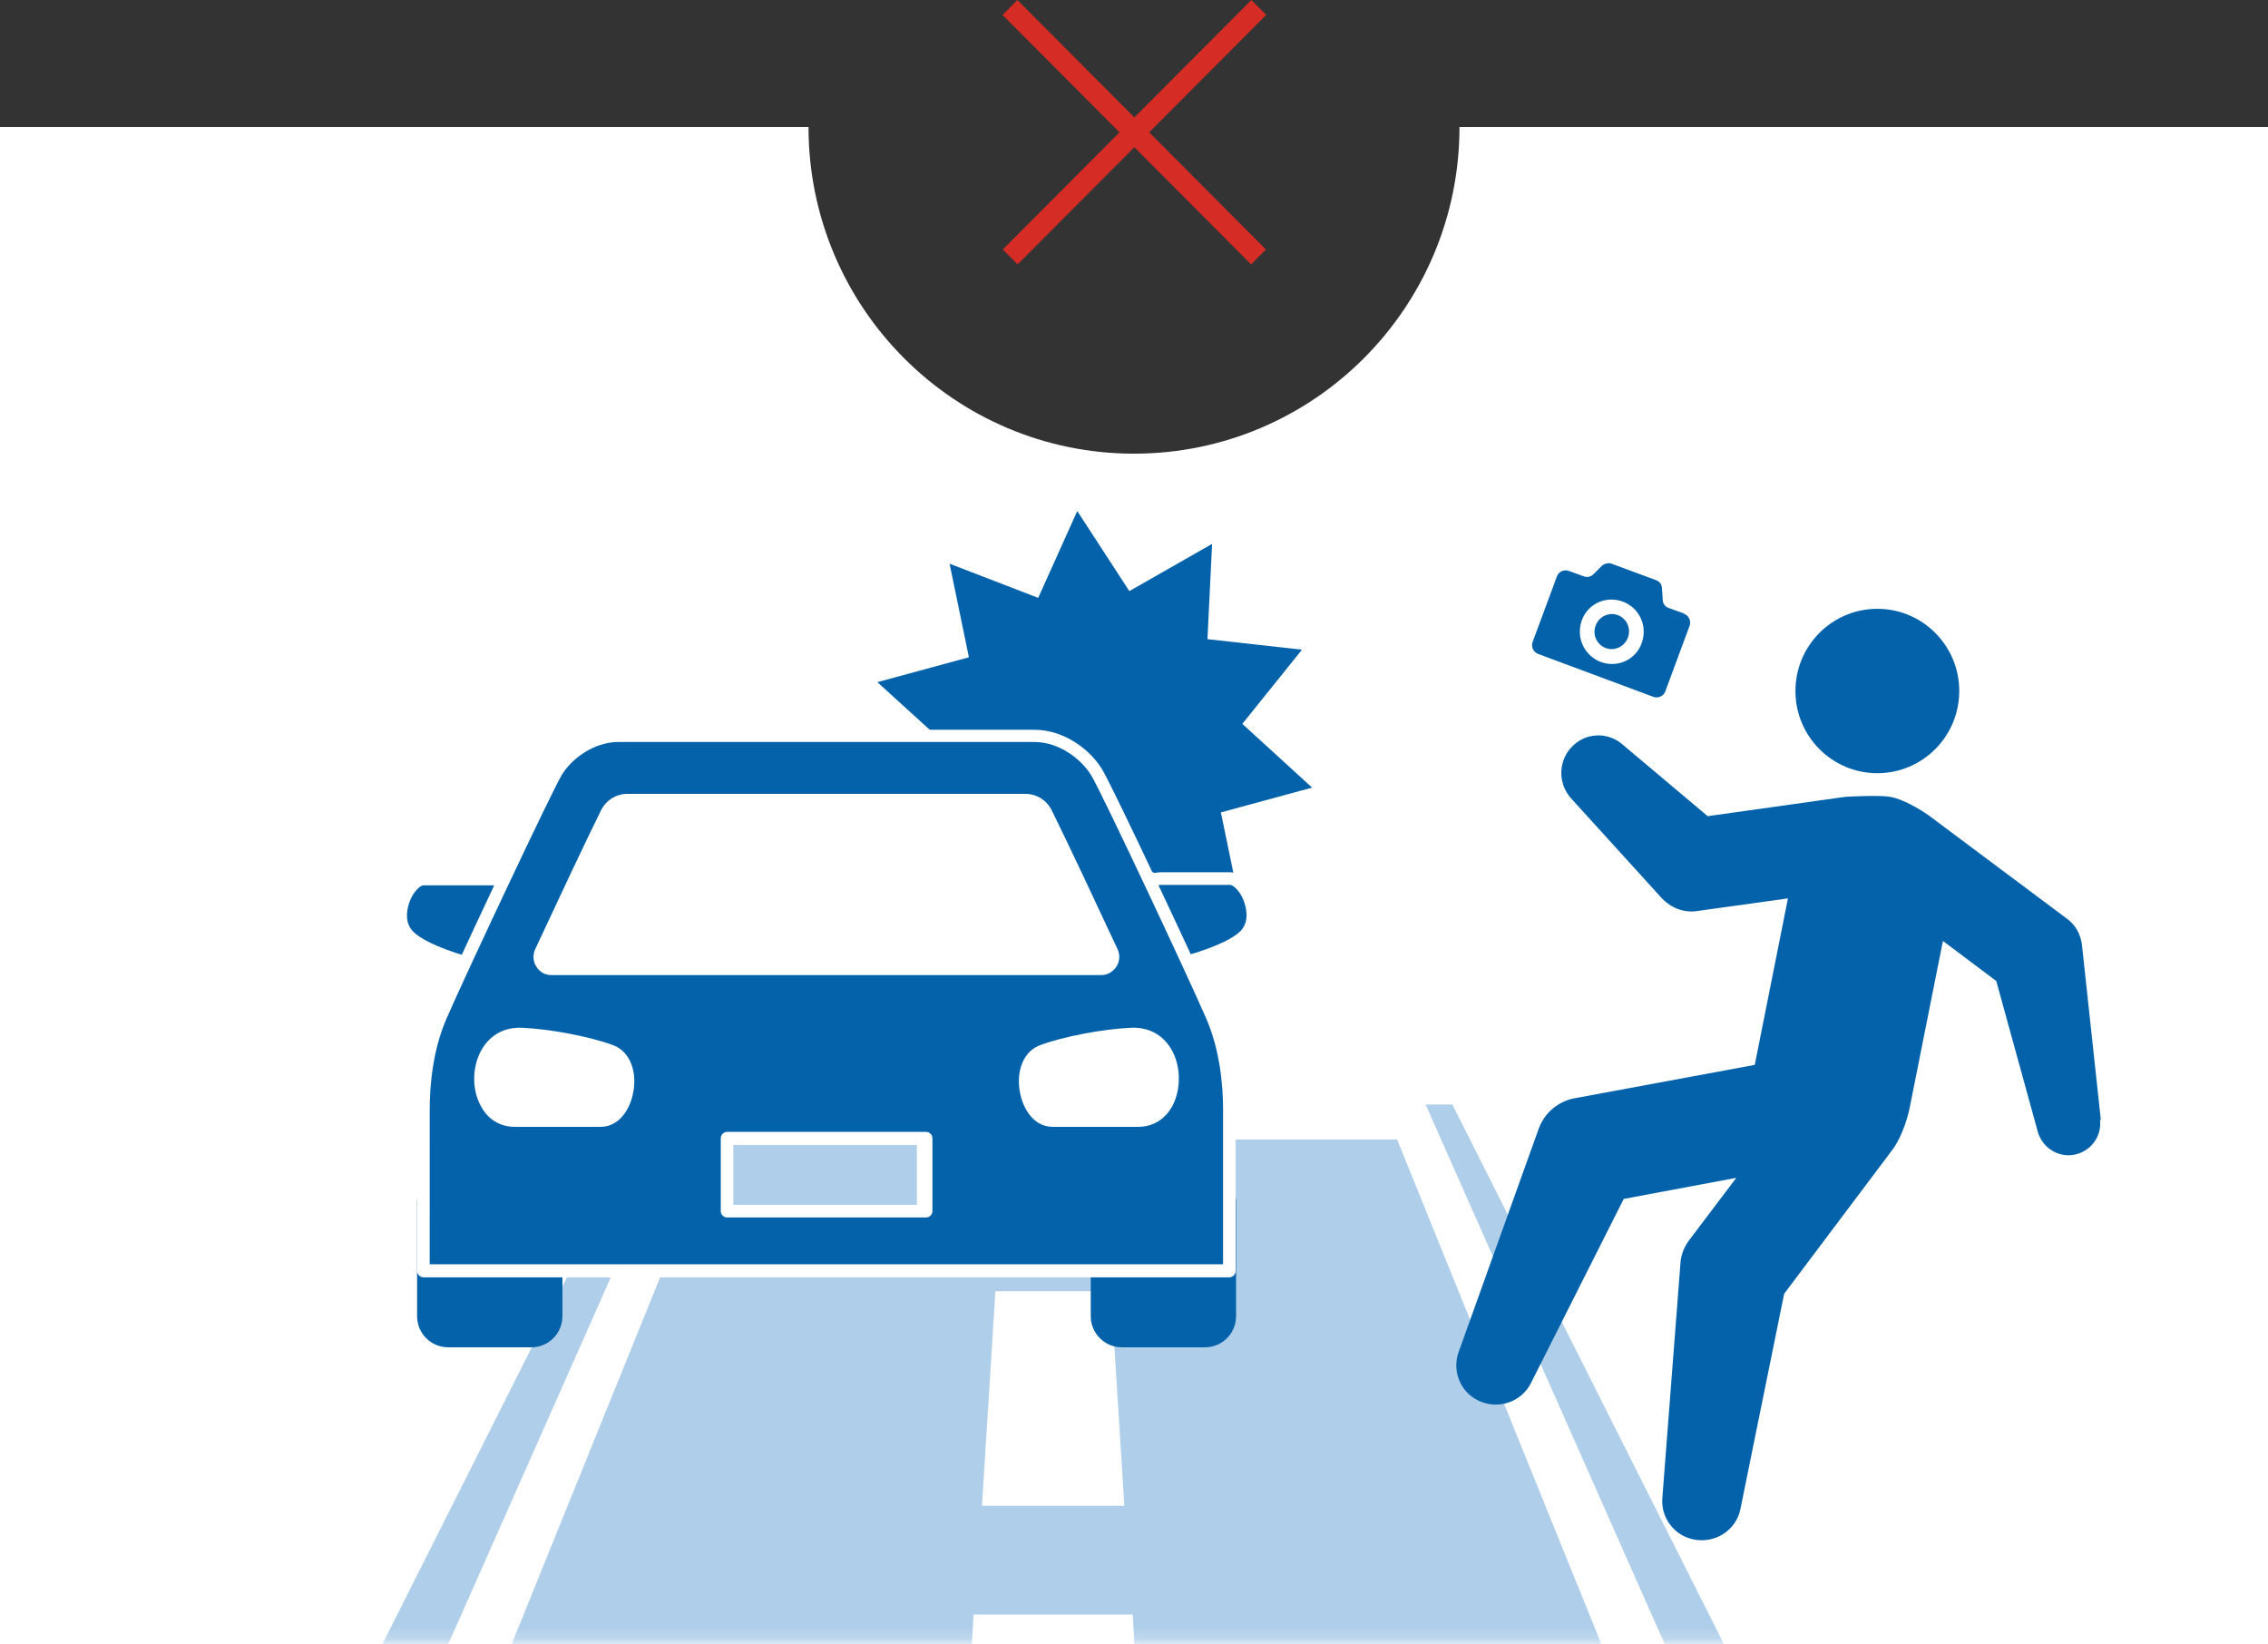
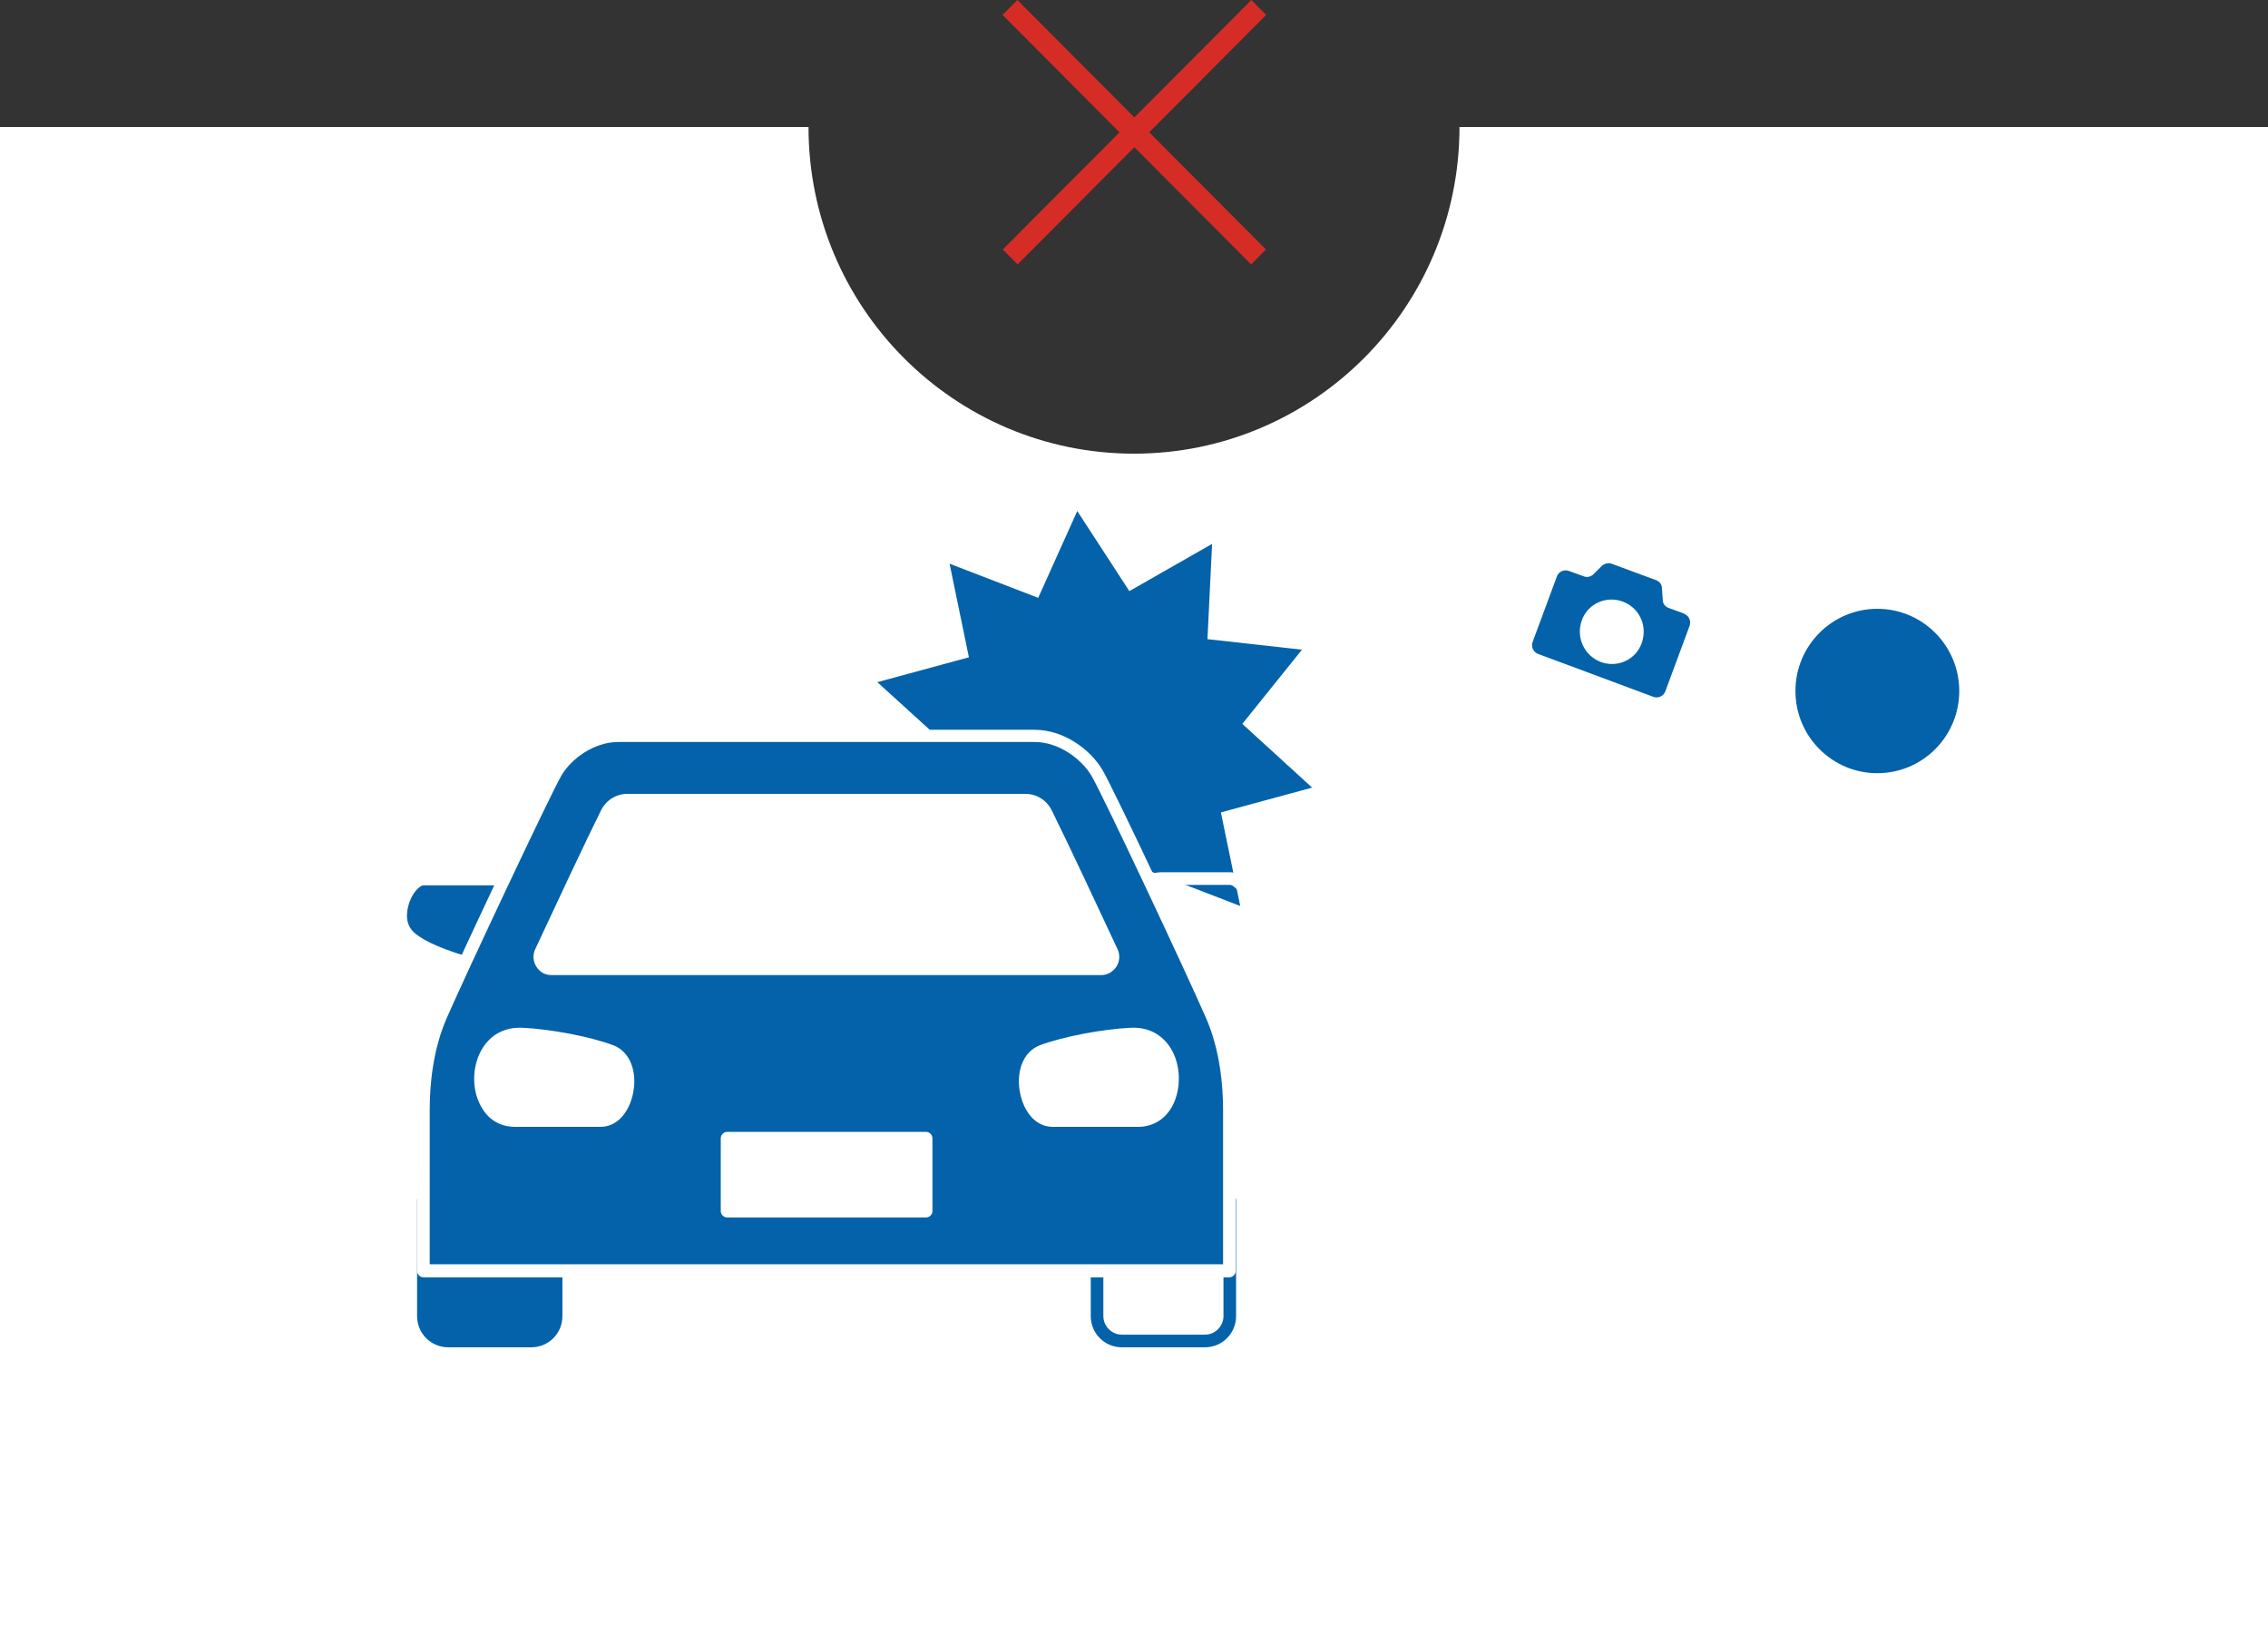
<svg xmlns="http://www.w3.org/2000/svg" fill="none" height="145" viewBox="0 0 200 145" width="200">
  <rect x="0" y="0" width="200" height="145" fill="#333333" stroke="none" />
  <mask id="a" height="134" maskUnits="userSpaceOnUse" width="200" x="0" y="11">
-     <path d="m200 11h-200v133.8h200z" fill="#fff" />
-   </mask>
+     </mask>
  <path d="m128.704 11.199c0 15.907-12.852 28.804-28.704 28.804-15.852 0-28.704-12.897-28.704-28.804h-71.296v133.801h200v-133.801z" fill="#fff" />
  <path d="m128.704 11.199c0 15.907-12.852 28.804-28.704 28.804-15.852 0-28.704-12.897-28.704-28.804h-71.296v133.801h200v-133.801z" fill="#fff" fill-opacity=".1" />
  <g mask="url(#a)">
    <path d="m85.89 142.36h14l3.074 54.821h75.333l-50.222-99.792h-31l.481 7.507h-9.37l.481-7.507h-31l-50.222 99.792h75.333l3.074-54.821zm1.889-28.506h10.185l1.185 18.917h-12.556z" fill="#afcee9" />
    <path d="m105.183 96.758h-24.074v11.336h24.074z" fill="#0362a9" />
    <g fill="#fff">
      <path d="m105.185 108.354h-24.074s-.259-.111-.259-.26v-11.336s.111-.26.259-.26h24.074s.259.112.259.26v11.336s-.111.26-.259.26zm-23.815-.557h23.556v-10.779h-23.556z" />
      <path d="m45.108 145h-5.593l21.333-48.131h3.741z" />
      <path d="m141.224 145h5.592l-21.333-48.131h-3.741z" />
      <path d="m124.041 89.324h-62.963v11.15h62.963z" />
    </g>
  </g>
  <g fill="#0362a9">
    <path d="m115.738 69.477-6.186-5.649 5.26-6.541-8.334-.929.408-8.4-7.297 4.163-4.593-7.062-3.444 7.657-7.815-3.011 1.704 8.251-8.074 2.193 5.111 4.646h1.963c5.593 0 10.963 4.088 12.444 9.515l2.185 8.065 2.481-5.501 7.815 3.01-1.704-8.251 8.075-2.193z" />
    <path d="m165.55 68.177c3.989 0 7.223-3.245 7.223-7.247s-3.234-7.248-7.223-7.248c-3.988 0-7.222 3.245-7.222 7.248s3.234 7.247 7.222 7.247z" />
-     <path d="m185.26 98.763-1.667-15.461c-.111-.892-.555-1.747-1.333-2.304l-12.185-9.106s-1.926-1.375-3.408-1.635c-.963-.149-3.222-.037-3.926 0l-12.148 1.71-7.555-6.356c-1.223-1.041-3.074-1.041-4.297.112-1.333 1.226-1.407 3.308-.222 4.646l8.037 8.846c.778.818 1.926 1.301 3.111 1.115l8-1.115-2.926 14.681-15.852 2.936c-1.444.26-2.703 1.264-3.222 2.75l-7.037 19.624c-.592 1.636.111 3.494 1.704 4.274 1.704.855 3.815.186 4.667-1.523l8.185-16.242 9.926-1.859-4.186 5.538c-.407.558-.703 1.264-.74 2.007l-1.593 20.665c-.148 1.747 1.037 3.345 2.778 3.68 1.889.371 3.741-.818 4.111-2.714l3.852-18.955 9.667-12.859c.851-1.264 1.296-2.974 1.407-3.568l2.926-14.681 4.704 3.531 3.666 13.306c.371 1.301 1.63 2.193 3 2.044 1.556-.185 2.667-1.561 2.482-3.122z" />
-     <path d="m142.669 54.239c-.778-.297-1.666.112-1.963.929-.296.818.111 1.673.889 1.97.778.297 1.667-.112 1.963-.929s-.111-1.673-.889-1.97z" />
    <path d="m148.481 54.09-1.333-.483c-.297-.112-.519-.372-.519-.706l-.074-1.041c0-.335-.222-.595-.518-.706l-3.926-1.45c-.297-.112-.63 0-.852.186l-.741.743c-.222.223-.556.297-.852.186l-1.333-.483c-.408-.149-.889.074-1.037.483l-2.148 5.798c-.149.409.074.892.481 1.041l5.593 2.081 4.592 1.71c.408.149.889-.074 1.037-.483l2.148-5.798c.149-.409-.074-.892-.481-1.041zm-7.333 4.274c-1.445-.558-2.186-2.156-1.667-3.642.519-1.487 2.148-2.23 3.63-1.673 1.481.557 2.185 2.156 1.666 3.642-.518 1.487-2.148 2.23-3.629 1.673z" />
    <path d="m49.04 112.033v4.014c0 1.226-.963 2.193-2.185 2.193h-7.333c-1.222 0-2.185-.967-2.185-2.193v-10.184" />
    <path d="m46.855 118.798h-7.333c-1.518 0-2.741-1.226-2.741-2.75v-10.221c0-.297.259-.557.556-.557s.556.26.556.557v10.221c0 .892.741 1.635 1.63 1.635h7.333c.889 0 1.63-.743 1.63-1.635v-4.014c0-.297.259-.558.555-.558s.556.261.556.558v4.014c0 1.524-1.222 2.75-2.741 2.75z" />
    <path d="m41.038 84.828c-1.778-.52-4.037-1.338-5.037-2.304-1.741-1.747.074-5.018 1.259-5.018h6.111c.333 0 .63.112.963.26" />
  </g>
  <path d="m41.035 85.384s-.111 0-.148 0c-2.63-.78-4.407-1.598-5.259-2.453-.963-.966-1.148-2.416-.518-3.94.407-1.041 1.259-2.044 2.222-2.044h6.111c.407 0 .778.112 1.222.335.259.149.37.483.222.743-.148.26-.481.372-.741.223-.259-.149-.481-.186-.704-.186h-6.111c-.222 0-.815.446-1.185 1.375-.148.409-.63 1.784.296 2.713.481.483 1.741 1.301 4.778 2.193.296.074.445.409.37.706-.074.26-.296.409-.518.409z" fill="#fff" />
-   <path d="m96.703 112.033v4.014c0 1.226.963 2.193 2.185 2.193h7.334c1.222 0 2.185-.967 2.185-2.193v-10.184" fill="#0362a9" />
  <path d="m106.262 118.798h-7.334c-1.518 0-2.741-1.226-2.741-2.75v-4.014c0-.297.259-.558.555-.558s.556.261.556.558v4.014c0 .892.741 1.635 1.63 1.635h7.334c.888 0 1.629-.743 1.629-1.635v-10.221c0-.297.259-.557.556-.557.296 0 .555.26.555.557v10.221c0 1.524-1.222 2.75-2.74 2.75z" fill="#0362a9" />
-   <path d="m101.406 77.729c.334-.186.63-.26.963-.26h6.111c1.186 0 3 3.271 1.26 5.018-1 1.004-3.26 1.784-5.037 2.304" fill="#0362a9" />
  <path d="m104.742 85.384c-.26 0-.445-.149-.519-.409-.074-.297.074-.595.37-.706 3.075-.892 4.297-1.673 4.778-2.156.926-.929.445-2.304.297-2.713-.371-.929-.963-1.375-1.186-1.375h-6.111c-.222 0-.444.074-.703.186-.26.149-.593.037-.741-.223-.148-.26 0-.595.222-.743.444-.223.815-.334 1.222-.334h6.111c.926 0 1.778 1.041 2.186 2.044.629 1.487.407 2.973-.519 3.94-.852.855-2.63 1.673-5.259 2.453-.037 0-.111 0-.148 0z" fill="#fff" />
  <path d="m106.854 89.511c-1.629-3.679-9.185-19.847-10.148-21.445-.963-1.598-3.148-3.196-5.481-3.196h-36.704c-2.333 0-4.519 1.598-5.481 3.196-.963 1.598-8.518 17.766-10.148 21.445-1.185 2.676-1.556 5.724-1.556 8.363v14.161h71.111v-14.161c0-2.639-.37-5.687-1.556-8.363zm-59.148-5.538c2.111-4.497 4.63-9.849 5.815-12.265.333-.706 1.037-1.115 1.815-1.115h35.074c.778 0 1.482.446 1.815 1.115 1.185 2.416 3.704 7.768 5.815 12.265.333.669-.185 1.45-.926 1.45h-48.519c-.741 0-1.259-.781-.926-1.45zm5.222 14.83h-7.519c-4.185 0-4.111-7.842.593-7.619 2.444.112 5.889.781 7.815 1.487 2.593.929 1.63 6.133-.889 6.133zm28.741 7.991h-17.556v-6.43h17.556zm18.667-7.991h-7.519c-2.518 0-3.482-5.203-.889-6.133 1.889-.706 5.37-1.375 7.815-1.487 4.741-.223 4.778 7.619.593 7.619z" fill="#0362a9" />
  <path d="m108.448 112.627h-71.111c-.296 0-.556-.26-.556-.557v-14.161c0-2.23.296-5.575 1.593-8.585 1.518-3.457 9.148-19.773 10.185-21.482 1-1.673 3.296-3.494 5.963-3.494h36.704c2.667 0 4.963 1.821 5.963 3.494 1.037 1.71 8.666 18.026 10.185 21.482 1.333 3.048 1.592 6.356 1.592 8.585v14.161c0 .297-.259.557-.555.557zm-70.556-1.152h69.963v-13.603c0-2.119-.259-5.278-1.518-8.14-1.667-3.828-9.185-19.847-10.111-21.371-.889-1.45-2.852-2.936-5-2.936h-36.704c-2.148 0-4.148 1.487-5 2.936-.926 1.561-8.444 17.543-10.111 21.371-1.259 2.862-1.518 5.984-1.518 8.14zm43.778-4.125h-17.556c-.296 0-.555-.261-.555-.558v-6.43c0-.297.259-.557.555-.557h17.556c.296 0 .555.26.555.557v6.43c0 .297-.259.558-.555.558zm-17-1.115h16.445v-5.278h-16.445zm35.667-6.876h-7.519c-1.63 0-2.63-1.561-2.889-3.122-.296-1.598.185-3.494 1.815-4.088 2-.743 5.481-1.412 7.963-1.524 1.519-.074 2.741.557 3.519 1.784.926 1.487.963 3.605.148 5.129-.63 1.152-1.704 1.821-3 1.821zm-.408-7.619s-.111 0-.185 0c-2.333.112-5.778.78-7.63 1.449-1.037.372-1.296 1.71-1.111 2.862.185 1.078.815 2.193 1.815 2.193h7.519c1.111 0 1.741-.669 2.037-1.226.629-1.152.592-2.862-.111-3.977-.371-.595-1.074-1.264-2.334-1.264zm-47 7.619h-7.519c-1.296 0-2.37-.632-3-1.821-.852-1.524-.778-3.642.148-5.129.778-1.226 2-1.858 3.519-1.784 2.482.112 5.963.78 7.963 1.524 1.63.595 2.111 2.49 1.815 4.088-.259 1.561-1.259 3.122-2.889 3.122zm-7.111-7.619c-1.259 0-1.963.706-2.333 1.264-.704 1.152-.741 2.825-.111 3.977.296.557.926 1.226 2.037 1.226h7.519c.963 0 1.63-1.152 1.815-2.193.185-1.152-.074-2.49-1.111-2.862-1.889-.669-5.296-1.338-7.63-1.449-.074 0-.111 0-.185 0zm51.333-5.761h-48.519c-.556 0-1.037-.26-1.333-.743-.296-.446-.333-1.041-.111-1.524 1.593-3.419 4.482-9.589 5.815-12.265.444-.892 1.333-1.449 2.333-1.449h35.074c1 0 1.889.557 2.333 1.449 1.333 2.676 4.222 8.846 5.815 12.265.222.483.185 1.078-.111 1.524-.296.446-.778.743-1.333.743zm-41.815-14.867c-.555 0-1.074.297-1.333.818-1.333 2.676-4.222 8.846-5.815 12.265-.111.223 0 .372 0 .446.037.074.148.223.407.223h48.519c.222 0 .37-.149.407-.223.037-.074.111-.223 0-.446-1.593-3.419-4.481-9.589-5.815-12.265-.259-.52-.741-.818-1.333-.818h-35.074z" fill="#fff" />
  <path d="m89.716 0-1.31 1.314 21.921 21.997 1.309-1.314z" fill="#d52d26" />
  <path d="m110.35.001-21.92 21.997 1.309 1.314 21.92-21.997z" fill="#d52d26" />
</svg>